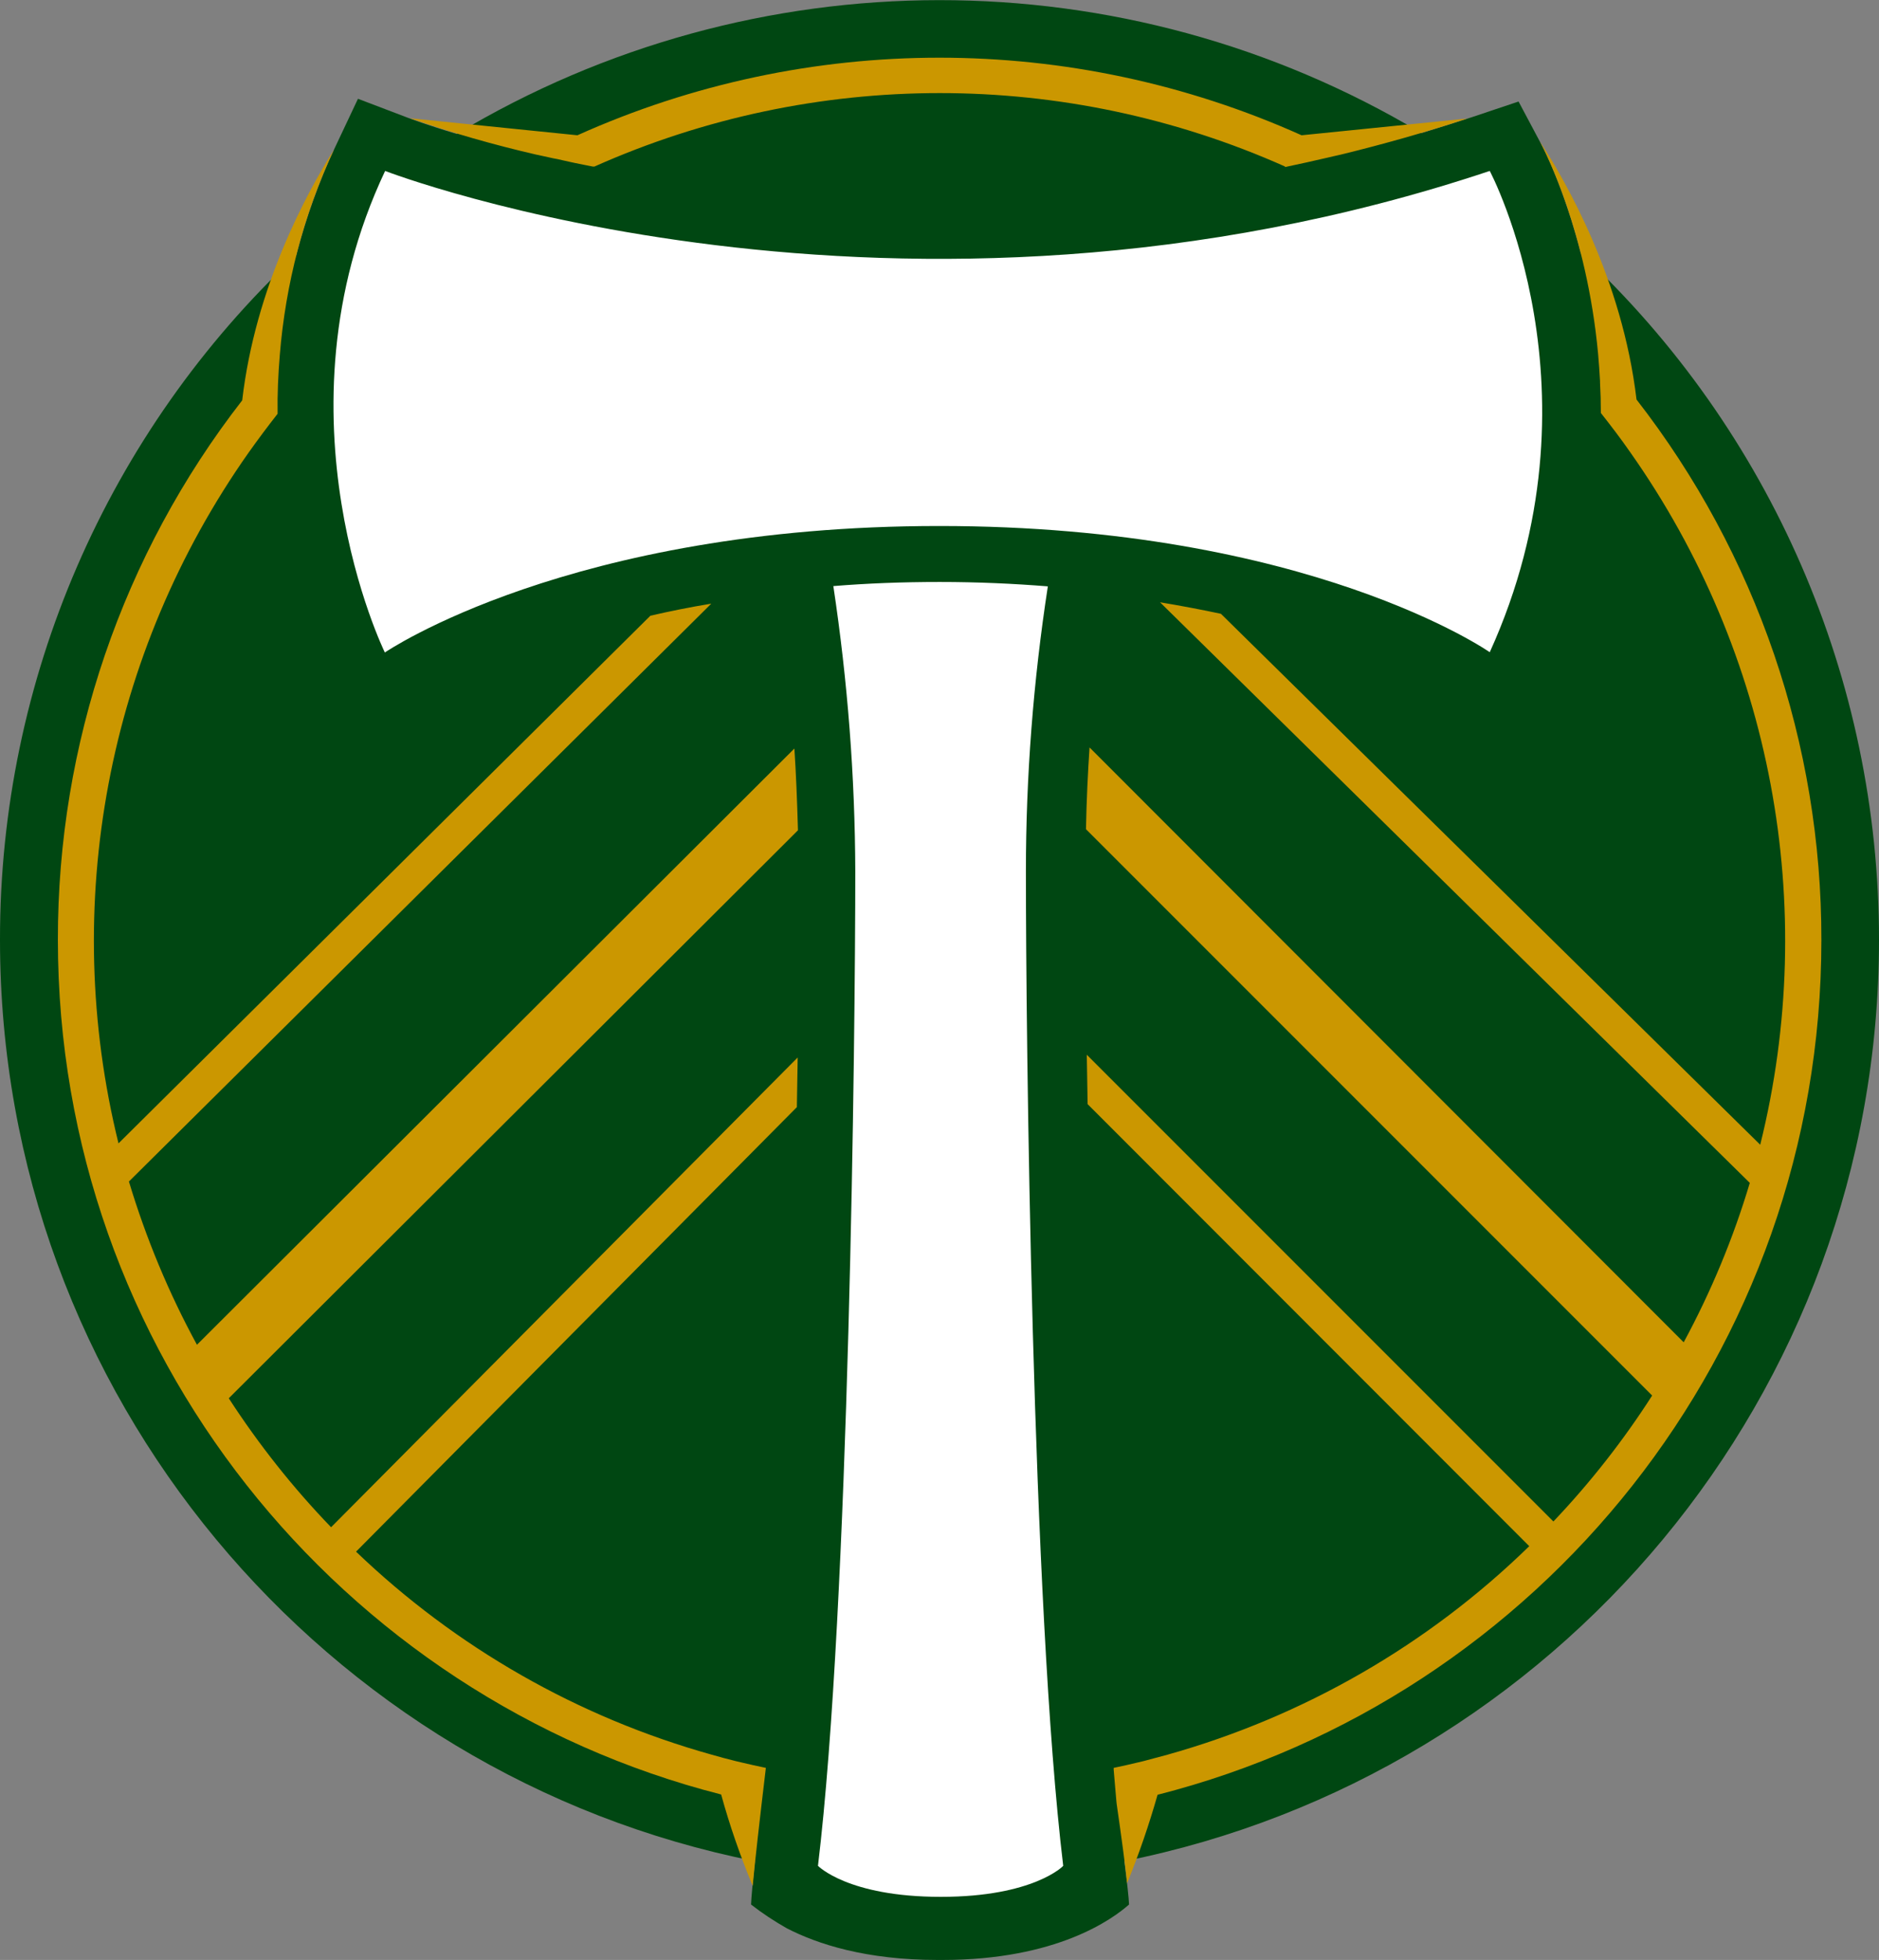
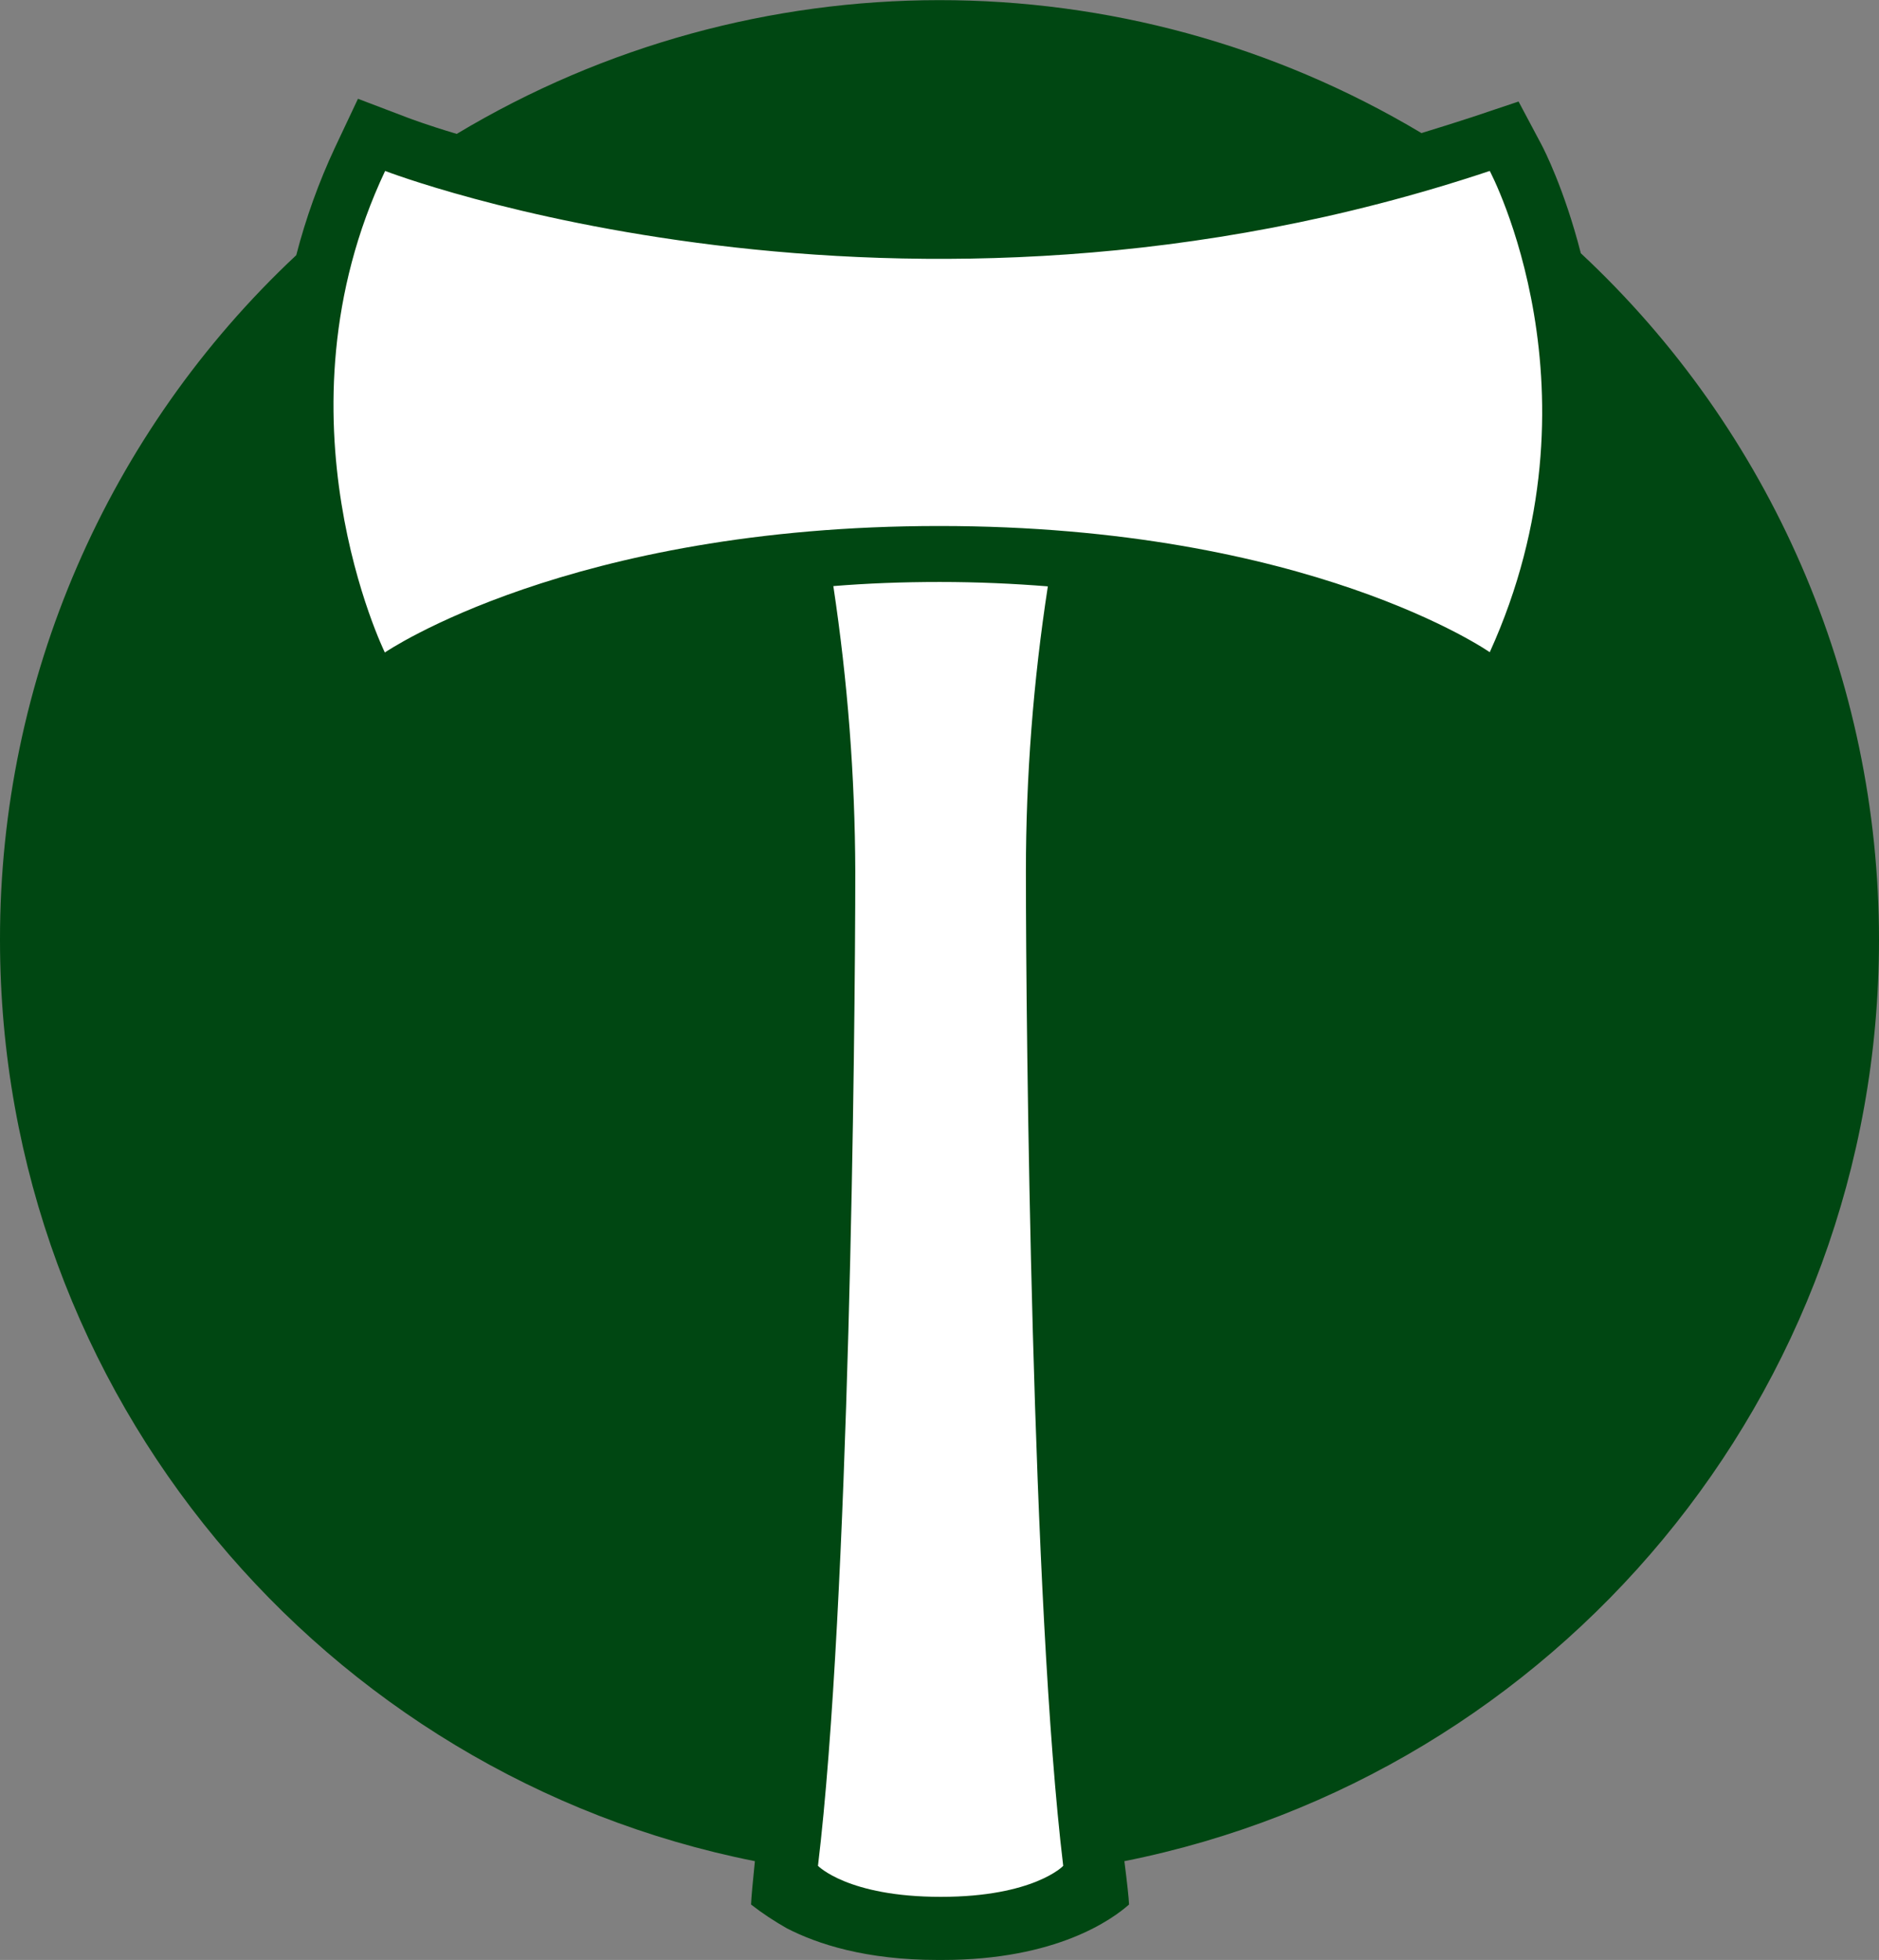
<svg xmlns="http://www.w3.org/2000/svg" id="Layer_1" version="1.1" viewBox="0 0 685 714.3">
  <rect x="0" y="0" width="685" height="714.3" fill="#808080" stroke="none" />
  <defs>
    <style>
      .st0 {
        fill: #fff;
      }

      .st1 {
        fill: #004712;
      }

      .st2 {
        fill: #cb9700;
      }
    </style>
  </defs>
  <path class="st1" d="M685,342.5c0-94.9-39.3-185.5-108.7-250.2-6-23.4-13.5-38-14.3-39.5l-8.4-15.8-17,5.7c-6.1,2-12.2,3.9-18.4,5.8-108.3-64.7-243.5-64.6-351.7.3-11.1-3.3-17.3-5.7-17.6-5.8l-18.4-7-8.4,17.8c-5.9,12.6-10.6,25.7-14.1,39.2C39,157.6-.1,247.9,0,342.5,0,508.6,118.3,647.1,275.2,678.3c-.8,7.8-1.3,13.2-1.4,15.8,4.1,3.2,8.5,6.1,13.1,8.7,11.1,5.7,28.7,11.5,54.9,11.5h1.8c41.7,0,62-14.9,68-20.2-.1-2.5-.7-7.9-1.7-15.8,156.9-31.3,275.1-169.7,275.1-335.8Z" />
-   <path class="st2" d="M596.6,145.6c-5.2-44-26-79.9-35.2-94l.6,1.2c1.1,2.1,16.5,31.8,20.6,76.2.3,3.2.5,6.5.7,9.9v.6c.2,3.5.3,7.1.3,10.8v.2c3.7,4.7,7.3,9.4,10.7,14.3,51.7,73.3,69,165.4,47.4,252.4l-196.6-193.5c-7-1.5-14.4-2.9-22.2-4.2l215,211.6c-6,20.1-14.1,39.6-24.1,58.1l-216.6-216.8c-.6,9.1-1.1,19.1-1.3,29.8l206.4,206.4c-10.5,16.4-22.6,31.8-36,45.9l-170.1-170.1c.1,5.8.2,11.8.3,18l161,161.1c-36.9,36-82.3,62.1-131.9,76-2.9.8-5.7,1.5-8.6,2.3l-2.1.5c-3,.7-5.9,1.4-8.9,2h0v.6c.3,4,.7,7.9,1,11.7,0,.3.1.6.1.9,1.8,12.4,3.1,22.2,3.8,28.8,4.3-10.5,8-21.3,11.1-32.2,139.1-35.4,242-161.4,242-311.5.1-71.3-23.6-140.7-67.4-197ZM289.6,272.8l-217.8,217.3c-10.3-18.9-18.6-38.9-24.8-59.5l212.3-210.6c-7.9,1.3-15.3,2.8-22.2,4.4L43.2,416.7c-21.4-86.8-4.1-178.6,47.4-251.7,3.4-4.8,7-9.6,10.6-14.2v-.3c-.1-6.8.2-13.9.8-21.1h0c2.1-25.9,8.7-51.2,19.7-74.8-9.9,15.8-28.6,50-33.4,91.3-43.7,56.2-67.3,125.4-67.2,196.6,0,150,102.8,276,241.8,311.5,3.1,11.3,7,22.5,11.5,33.3.8-8.7,2.5-23.7,4.8-43-3-.6-6-1.3-9-2l-2.1-.5c-2.9-.7-5.8-1.5-8.6-2.3-48.7-13.6-93.2-39-129.7-74l160.7-162c.1-6.2.2-12.3.3-18.1l-170.1,171.2c-13.9-14.4-26.4-30.2-37.3-47l207.5-207c-.3-10.7-.7-20.7-1.3-29.8h0ZM468.4,60.9h0c5.3-1.1,10.6-2.3,15.8-3.5l1.7-.4,3.1-.7h0c15.5-3.8,30.8-8.1,45.9-13.1l-60.4,6.1c-84-37.7-180.1-37.7-264,0l-61-6.2c15.1,5.3,30.6,9.7,46.2,13.3h.1l.9.2,5,1.1,1.6.3c1.6.4,3.2.7,4.9,1.1l1.4.3c2.1.4,4.3.9,6.5,1.3h.6c80.1-35.7,171.7-35.7,251.8,0h0Z" />
  <path class="st0" d="M543.1,62.3c-216,72.1-402.7,0-402.7,0-42.3,89.5-.1,175.5-.1,175.5,0,0,67.2-46.1,202.1-46.1s200.7,46,200.7,46c43-94.7,0-175.4,0-175.4ZM387.6,680c-11.4-94.6-13.6-303.3-13.6-362.3,0-34.8,2.7-69.6,8-104-12.4-1-25.6-1.6-39.4-1.6s-26.5.5-38.8,1.5c5.2,34.5,7.9,69.3,8,104.1,0,59-2.2,267.7-13.6,362.3h0s10.9,11.3,44.7,11.3h.2c33.7,0,44.6-11.3,44.5-11.3h0Z" />
</svg>